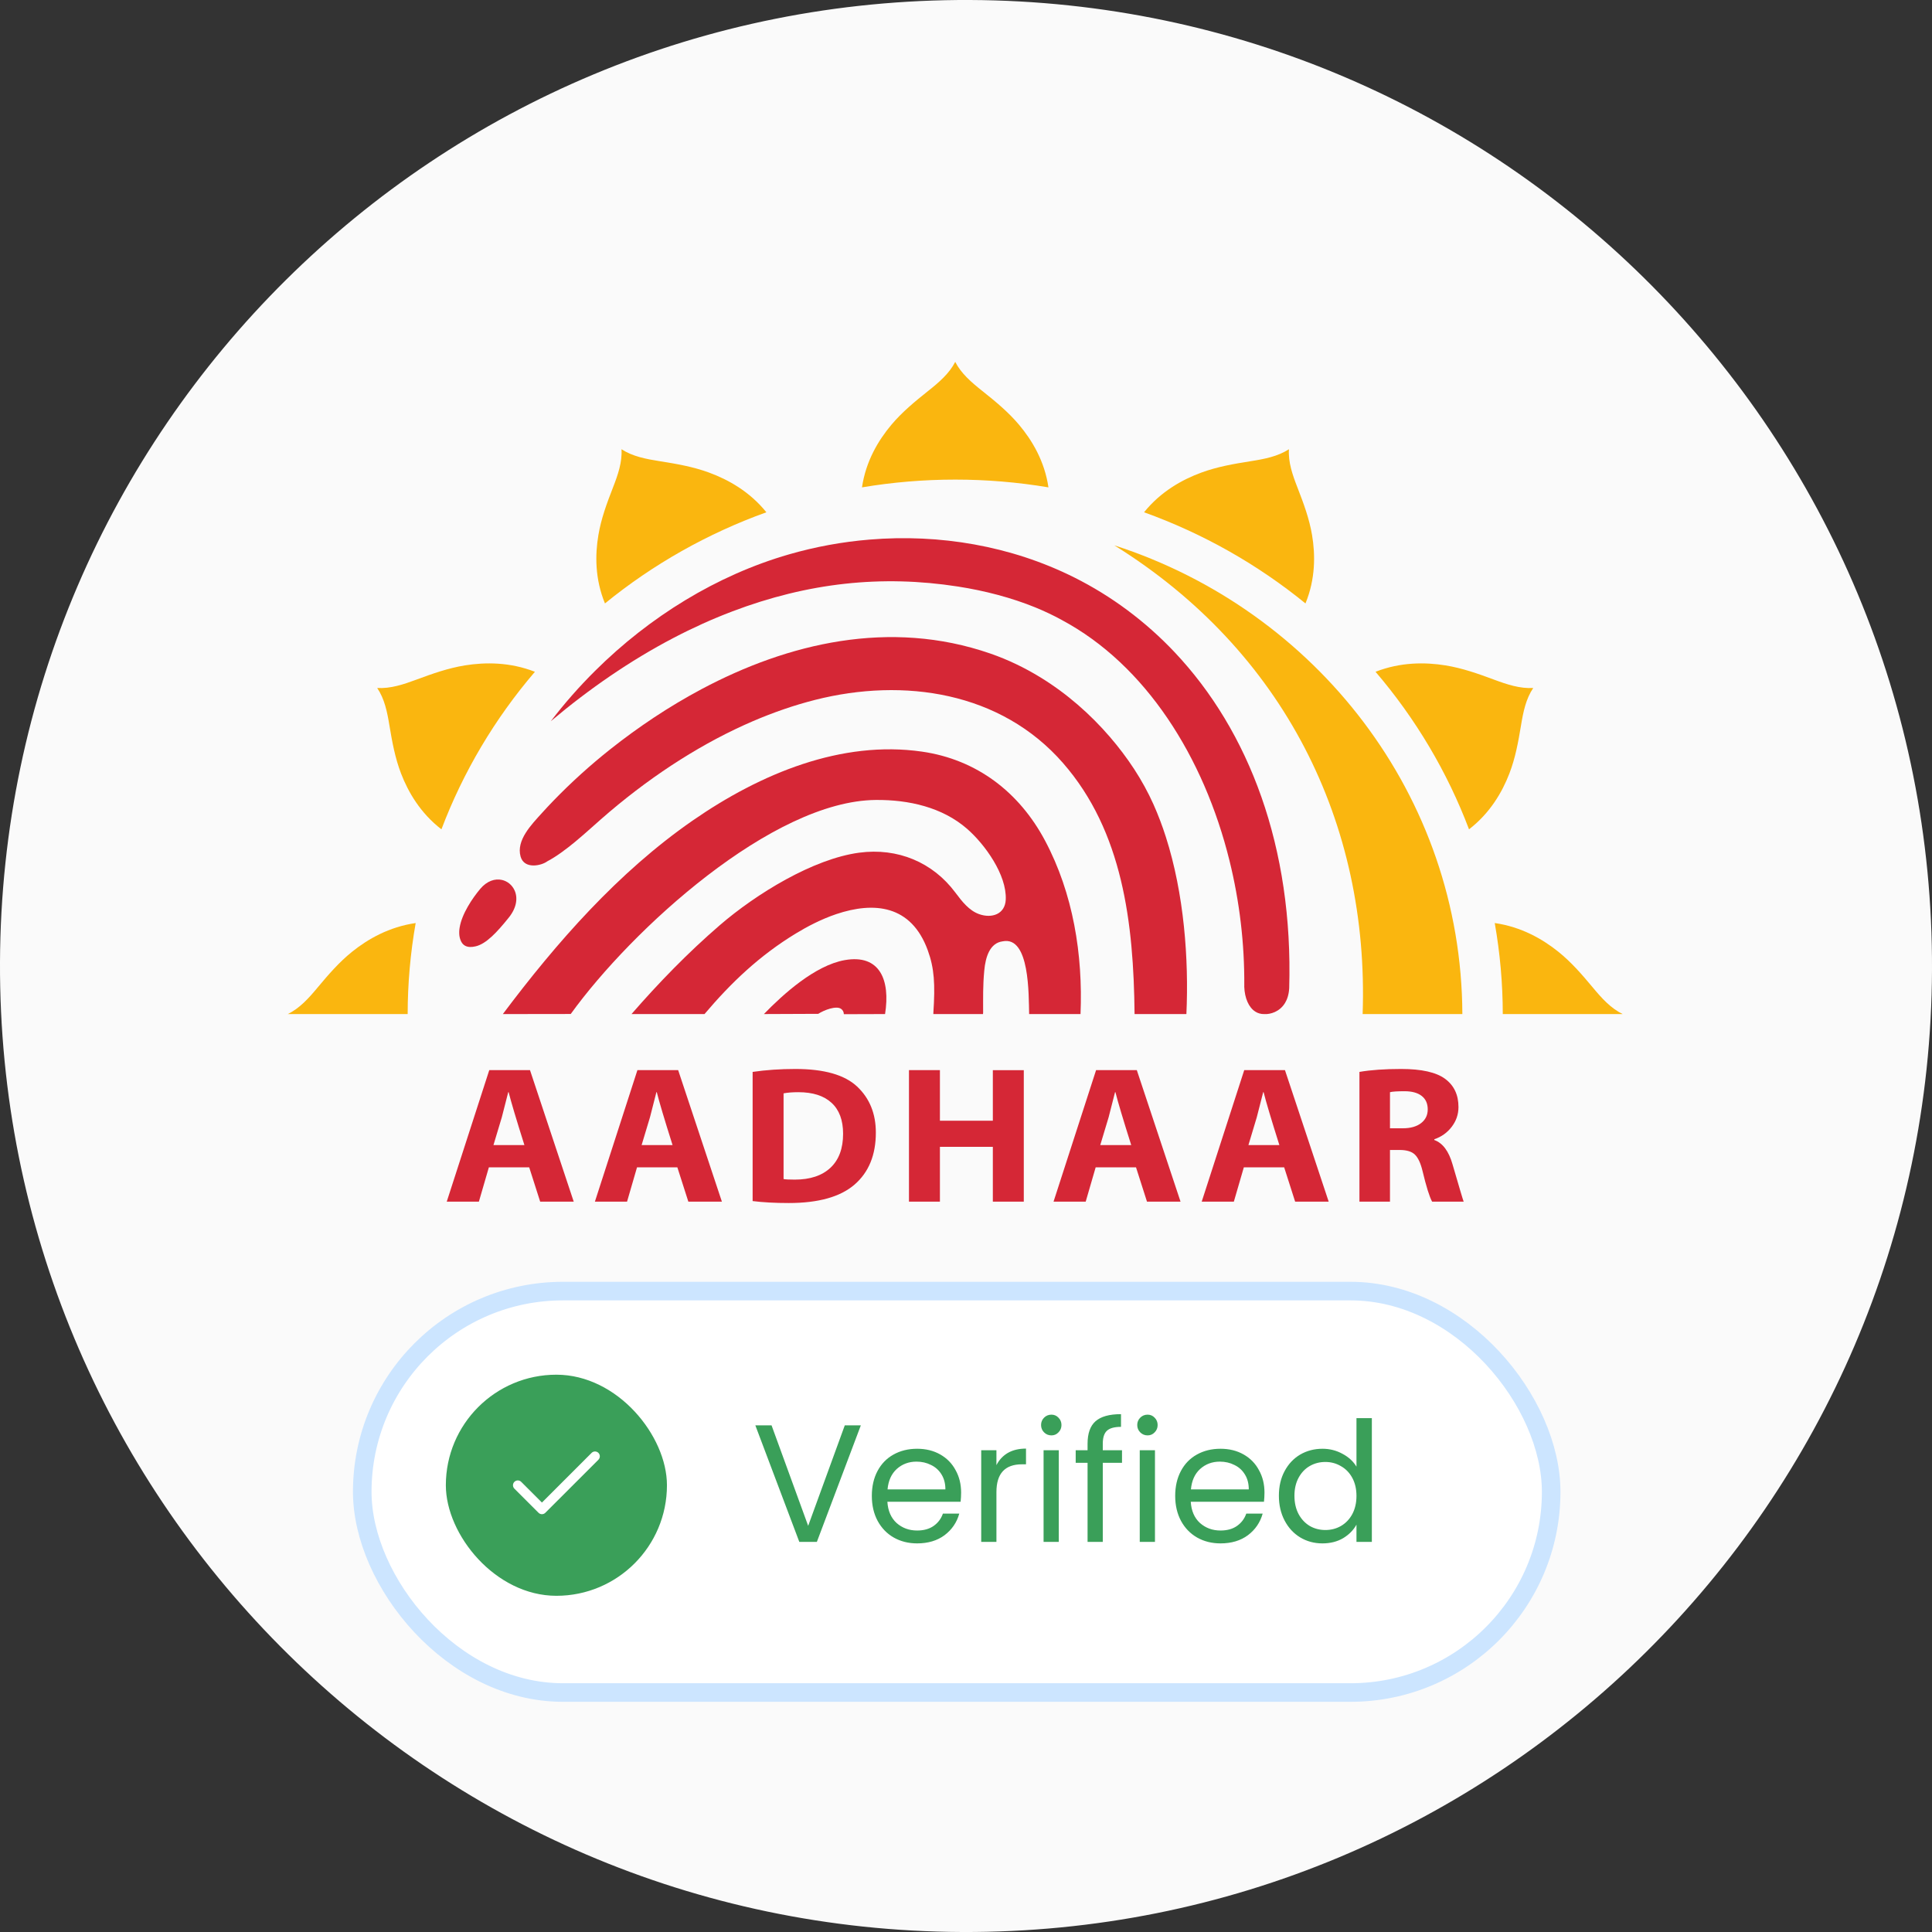
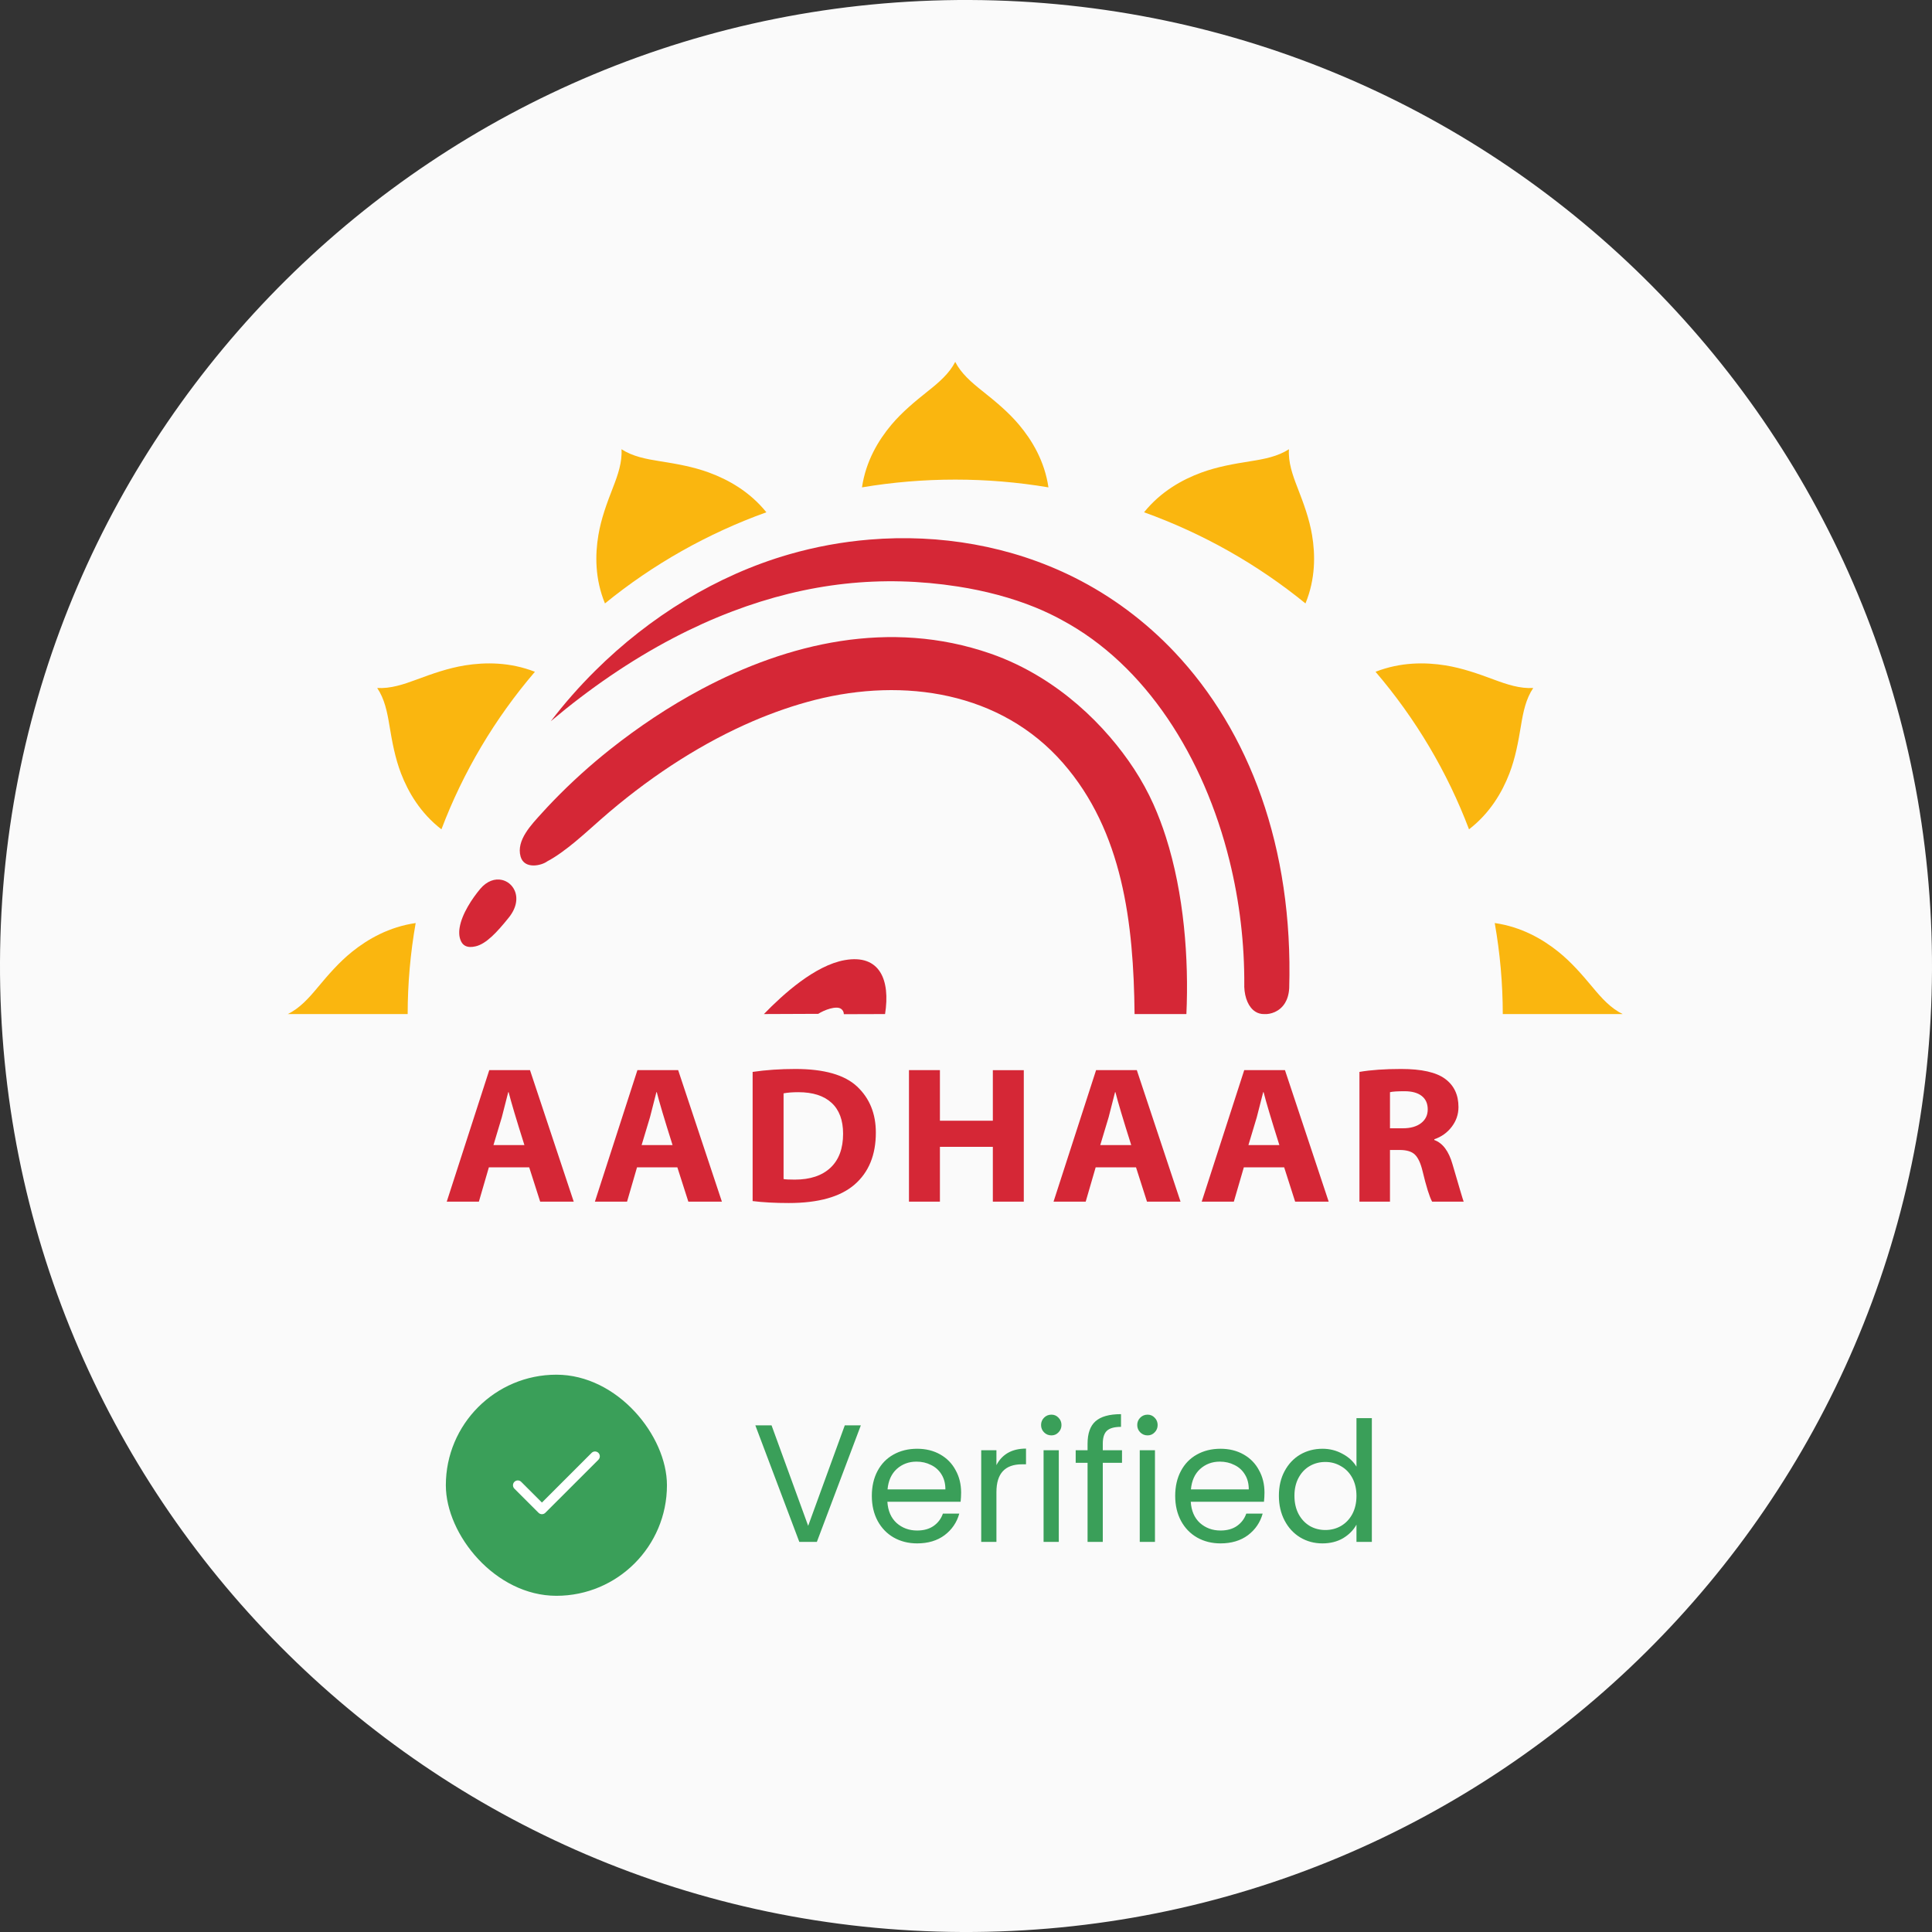
<svg xmlns="http://www.w3.org/2000/svg" width="104" height="104" viewBox="0 0 104 104" fill="none">
  <rect x="0" y="0" width="104" height="104" fill="#333333" stroke="none" />
  <path d="M104 52.215C103.881 80.933 80.504 104.118 51.785 104C23.067 103.881 -0.118 80.504 0 51.785C0.119 23.067 23.496 -0.118 52.215 0C80.933 0.119 104.118 23.496 104 52.215Z" fill="#FAFAFA" />
  <g clip-path="url(#clip0_2_40)">
    <path d="M82.535 37.034C82.14 37.617 81.996 38.32 81.876 39.052C81.728 39.944 81.573 40.8 81.25 41.639C80.862 42.645 80.211 43.766 79.078 44.643C77.909 41.555 76.206 38.687 74.045 36.162C75.395 35.635 76.721 35.643 77.81 35.818C78.716 35.965 79.552 36.261 80.416 36.582C81.125 36.846 81.82 37.076 82.534 37.034H82.535ZM69.383 24.183L69.383 24.184L69.384 24.184C69.34 24.882 69.575 25.561 69.846 26.253C70.174 27.098 70.478 27.915 70.628 28.8C70.807 29.866 70.816 31.162 70.274 32.483C67.686 30.374 64.747 28.714 61.585 27.576C62.484 26.46 63.636 25.819 64.67 25.439C65.529 25.124 66.405 24.972 67.318 24.827C68.067 24.71 68.786 24.57 69.383 24.183ZM80.462 49.687C81.892 49.894 83.029 50.546 83.879 51.227C84.588 51.796 85.16 52.461 85.745 53.162C86.223 53.736 86.707 54.275 87.348 54.587H80.895C80.893 52.945 80.748 51.306 80.462 49.687ZM33.455 24.184L33.456 24.184V24.183C34.053 24.57 34.772 24.709 35.521 24.827C36.434 24.971 37.309 25.124 38.169 25.439C39.202 25.819 40.355 26.46 41.254 27.576C38.092 28.714 35.152 30.374 32.565 32.483C32.023 31.162 32.031 29.866 32.212 28.8C32.361 27.915 32.664 27.098 32.993 26.253C33.263 25.56 33.499 24.882 33.455 24.184ZM20.304 37.034L20.305 37.034L20.305 37.034C21.019 37.076 21.714 36.846 22.423 36.582C23.287 36.261 24.123 35.965 25.029 35.818C26.119 35.643 27.444 35.635 28.795 36.162C26.633 38.687 24.931 41.556 23.762 44.643C22.628 43.766 21.977 42.645 21.589 41.639C21.267 40.8 21.111 39.944 20.963 39.052C20.843 38.32 20.7 37.618 20.304 37.034ZM15.492 54.587C16.132 54.275 16.616 53.737 17.094 53.162C17.678 52.462 18.251 51.797 18.96 51.227C19.81 50.546 20.947 49.894 22.376 49.688C22.091 51.306 21.946 52.945 21.945 54.587H15.492ZM51.42 19.48V19.481L51.42 19.48C51.739 20.106 52.291 20.579 52.879 21.047C53.596 21.618 54.277 22.177 54.859 22.87C55.561 23.706 56.232 24.825 56.438 26.235C54.781 25.957 53.102 25.817 51.42 25.817C49.709 25.817 48.032 25.961 46.401 26.235C46.608 24.825 47.279 23.706 47.98 22.87C48.563 22.177 49.244 21.618 49.96 21.047C50.549 20.579 51.1 20.106 51.42 19.48Z" fill="#FAB60F" />
    <path d="M45.425 54.594L47.643 54.587C47.934 52.757 47.365 51.348 45.47 51.684C43.873 51.967 42.158 53.517 41.122 54.587L44.046 54.575C44.371 54.366 45.009 54.127 45.271 54.304C45.369 54.371 45.42 54.466 45.425 54.594Z" fill="#D52736" />
-     <path d="M55.399 54.587H58.165C58.297 51.395 57.771 48.098 56.252 45.246C54.87 42.65 52.587 40.886 49.63 40.46C45.314 39.838 40.959 41.623 37.277 44.177C33.269 46.958 29.96 50.735 27.068 54.588L30.723 54.583C34.013 50.025 41.581 43.107 47.148 43.062C48.922 43.047 50.726 43.454 52.06 44.617C53.026 45.46 54.198 47.096 54.14 48.424C54.106 49.211 53.391 49.453 52.706 49.208C52.173 49.019 51.797 48.543 51.424 48.043C50.212 46.418 48.323 45.623 46.251 45.9C43.779 46.23 40.715 48.105 38.738 49.811C37.034 51.282 35.469 52.892 33.994 54.588H37.923C39.363 52.889 40.884 51.44 42.839 50.25C43.458 49.873 44.219 49.475 45.02 49.206C47.04 48.528 49.051 48.7 49.943 51.157C50.294 52.123 50.346 52.971 50.243 54.524V54.588H52.915L52.922 54.508C52.924 53.657 52.905 53.084 52.984 52.241C53.051 51.514 53.282 50.762 53.973 50.672C55.44 50.372 55.37 53.562 55.399 54.588V54.587Z" fill="#D52736" />
    <path d="M61.074 54.587H63.864C63.999 51.626 63.739 48.116 62.758 45.052C62.569 44.457 62.347 43.872 62.093 43.301C61.499 41.977 60.7 40.778 59.747 39.67C58.688 38.44 57.427 37.333 56.005 36.462C55.583 36.203 55.148 35.966 54.7 35.752V35.752C54.251 35.537 53.79 35.347 53.319 35.184L53.317 35.183C47.885 33.298 42.39 34.639 37.781 37.088C36.894 37.561 36.03 38.076 35.194 38.631C34.389 39.166 33.606 39.734 32.85 40.334L32.849 40.335C31.771 41.19 30.751 42.113 29.796 43.098C29.582 43.319 29.372 43.544 29.167 43.771C28.619 44.379 27.774 45.23 28.024 46.11C28.223 46.809 29.145 46.603 29.466 46.362C29.959 46.104 30.5 45.694 30.964 45.311C31.591 44.792 32.183 44.234 32.804 43.708C35.316 41.58 37.935 39.939 40.514 38.828C41.067 38.59 41.63 38.372 42.2 38.176C42.748 37.987 43.304 37.821 43.866 37.678L43.868 37.677C48.668 36.46 53.883 37.249 57.221 41.073C60.438 44.757 61.025 49.687 61.074 54.588V54.587ZM26.461 50.424C26.761 50.15 27.066 49.794 27.384 49.399C27.83 48.847 27.875 48.312 27.698 47.926C27.635 47.786 27.539 47.661 27.419 47.562C27.302 47.467 27.164 47.4 27.016 47.366C26.653 47.285 26.219 47.412 25.85 47.85C25.434 48.345 24.858 49.193 24.741 49.942C24.718 50.076 24.714 50.212 24.727 50.347C24.742 50.472 24.776 50.59 24.833 50.698L24.834 50.699C24.928 50.875 25.086 50.968 25.297 50.976C25.341 50.977 25.389 50.975 25.439 50.97C25.489 50.965 25.542 50.955 25.599 50.942V50.942L25.602 50.942C25.887 50.875 26.171 50.688 26.461 50.423V50.424Z" fill="#D52736" />
    <path d="M68.053 54.588L68.073 54.588H68.082C68.374 54.604 68.881 54.472 69.173 53.991C69.231 53.894 69.282 53.784 69.319 53.659C69.358 53.532 69.385 53.388 69.396 53.226L69.398 53.193C69.62 45.622 67.247 39.354 63.218 35.096C62.443 34.276 61.596 33.523 60.687 32.846C59.788 32.176 58.83 31.586 57.824 31.082H57.823L57.807 31.074L57.807 31.074C54.42 29.383 50.58 28.733 46.81 29.046C45.34 29.167 43.887 29.434 42.472 29.842L42.462 29.845C38.586 30.965 34.978 33.19 32.038 36.108C31.18 36.959 30.382 37.867 29.65 38.823C31.712 37.085 33.923 35.56 36.237 34.349C36.753 34.078 37.277 33.823 37.808 33.582C38.333 33.344 38.866 33.123 39.406 32.918L39.407 32.917L39.409 32.916C41.453 32.14 43.468 31.645 45.483 31.424C47.499 31.203 49.515 31.255 51.563 31.573C53.021 31.8 54.444 32.173 55.725 32.694C55.974 32.796 56.218 32.903 56.458 33.017C56.694 33.129 56.927 33.248 57.155 33.373H57.156L57.159 33.375L57.159 33.376C61.671 35.79 64.806 40.744 66.186 46.337C66.728 48.536 66.995 50.791 66.98 53.053V53.054L66.979 53.119C67.002 53.725 67.215 54.231 67.579 54.459C67.647 54.502 67.72 54.535 67.798 54.556H67.799C67.879 54.579 67.963 54.59 68.053 54.588Z" fill="#D52736" />
-     <path d="M59.985 29.356C70.834 32.858 78.674 42.826 78.719 54.588H73.351C73.707 44.314 69.118 35.04 59.985 29.356Z" fill="#FAB60F" />
    <path d="M28.487 62.837H26.316L25.778 64.686H24.048L26.337 57.606H28.53L30.884 64.686H29.078L28.487 62.837ZM26.563 61.64H28.229C27.792 60.257 27.509 59.308 27.38 58.793H27.358L27.014 60.138L26.563 61.64ZM36.462 62.837H34.291L33.754 64.686H32.023L34.312 57.606H36.506L38.86 64.686H37.054L36.462 62.837ZM34.538 61.64H36.204C35.767 60.257 35.484 59.308 35.355 58.793H35.334L34.99 60.138L34.538 61.64ZM40.514 64.654V57.701C41.231 57.596 41.998 57.543 42.815 57.543C44.359 57.543 45.468 57.858 46.14 58.49C46.812 59.123 47.147 59.949 47.147 60.968C47.147 62.172 46.765 63.105 46 63.767C45.235 64.428 44.054 64.759 42.46 64.759C41.722 64.759 41.073 64.724 40.514 64.654ZM42.18 58.856V63.468C42.273 63.489 42.474 63.499 42.782 63.499C43.61 63.499 44.251 63.285 44.705 62.86C45.158 62.434 45.384 61.825 45.384 61.031C45.384 60.302 45.178 59.747 44.764 59.366C44.35 58.984 43.754 58.793 42.976 58.793C42.65 58.793 42.385 58.815 42.18 58.856ZM48.93 57.606H50.596V60.327H53.445V57.607H55.111V64.686H53.445V61.734H50.596V64.686H48.93V57.606ZM61.152 62.837H58.98L58.443 64.686H56.712L59.002 57.606H61.195L63.549 64.686H61.743L61.152 62.837ZM59.227 61.64H60.894C60.457 60.257 60.173 59.308 60.044 58.793H60.023L59.679 60.138L59.227 61.64ZM69.127 62.837H66.956L66.418 64.686H64.688L66.977 57.606H69.17L71.524 64.686H69.718L69.127 62.837ZM67.203 61.64H68.869C68.432 60.257 68.149 59.308 68.02 58.793H67.998L67.654 60.138L67.203 61.64ZM73.179 64.686V57.701C73.788 57.596 74.537 57.543 75.425 57.543C76.522 57.543 77.31 57.72 77.79 58.074C78.27 58.428 78.51 58.934 78.51 59.592C78.51 59.984 78.39 60.337 78.148 60.654C77.913 60.967 77.586 61.201 77.21 61.325V61.367C77.661 61.531 77.987 61.965 78.188 62.669C78.557 63.936 78.757 64.609 78.79 64.686H77.091C76.948 64.423 76.776 63.874 76.576 63.037C76.475 62.617 76.339 62.323 76.167 62.155C75.995 61.986 75.719 61.903 75.339 61.903H74.823V64.686H73.179V64.686ZM74.823 58.793V60.736H75.511C75.927 60.736 76.255 60.644 76.495 60.46C76.735 60.276 76.855 60.029 76.855 59.718C76.855 59.406 76.748 59.164 76.531 58.995C76.314 58.825 76.006 58.741 75.608 58.741C75.218 58.741 74.956 58.758 74.823 58.793Z" fill="#D52736" />
  </g>
-   <rect x="19.5" y="69.5" width="64" height="21.609" rx="10.804" fill="white" stroke="#CCE5FF" />
  <path d="M46.339 76.727L43.972 83H43.027L40.66 76.727H41.533L43.504 82.136L45.475 76.727H46.339ZM51.737 80.345C51.737 80.501 51.728 80.666 51.71 80.84H47.768C47.798 81.326 47.963 81.707 48.263 81.983C48.569 82.253 48.938 82.388 49.37 82.388C49.724 82.388 50.018 82.307 50.252 82.145C50.492 81.977 50.66 81.755 50.756 81.479H51.638C51.506 81.953 51.242 82.34 50.846 82.64C50.45 82.934 49.958 83.081 49.37 83.081C48.902 83.081 48.482 82.976 48.11 82.766C47.744 82.556 47.456 82.259 47.246 81.875C47.036 81.485 46.931 81.035 46.931 80.525C46.931 80.015 47.033 79.568 47.237 79.184C47.441 78.8 47.726 78.506 48.092 78.302C48.464 78.092 48.89 77.987 49.37 77.987C49.838 77.987 50.252 78.089 50.612 78.293C50.972 78.497 51.248 78.779 51.44 79.139C51.638 79.493 51.737 79.895 51.737 80.345ZM50.891 80.174C50.891 79.862 50.822 79.595 50.684 79.373C50.546 79.145 50.357 78.974 50.117 78.86C49.883 78.74 49.622 78.68 49.334 78.68C48.92 78.68 48.566 78.812 48.272 79.076C47.984 79.34 47.819 79.706 47.777 80.174H50.891ZM53.638 78.869C53.782 78.587 53.986 78.368 54.249 78.212C54.52 78.056 54.846 77.978 55.23 77.978V78.824H55.014C54.096 78.824 53.638 79.322 53.638 80.318V83H52.819V78.068H53.638V78.869ZM56.599 77.267C56.443 77.267 56.311 77.213 56.203 77.105C56.095 76.997 56.041 76.865 56.041 76.709C56.041 76.553 56.095 76.421 56.203 76.313C56.311 76.205 56.443 76.151 56.599 76.151C56.749 76.151 56.875 76.205 56.977 76.313C57.085 76.421 57.139 76.553 57.139 76.709C57.139 76.865 57.085 76.997 56.977 77.105C56.875 77.213 56.749 77.267 56.599 77.267ZM56.995 78.068V83H56.176V78.068H56.995ZM60.398 78.743H59.363V83H58.544V78.743H57.905V78.068H58.544V77.717C58.544 77.165 58.685 76.763 58.967 76.511C59.255 76.253 59.714 76.124 60.344 76.124V76.808C59.984 76.808 59.729 76.88 59.579 77.024C59.435 77.162 59.363 77.393 59.363 77.717V78.068H60.398V78.743ZM61.776 77.267C61.62 77.267 61.488 77.213 61.38 77.105C61.272 76.997 61.218 76.865 61.218 76.709C61.218 76.553 61.272 76.421 61.38 76.313C61.488 76.205 61.62 76.151 61.776 76.151C61.926 76.151 62.052 76.205 62.154 76.313C62.262 76.421 62.316 76.553 62.316 76.709C62.316 76.865 62.262 76.997 62.154 77.105C62.052 77.213 61.926 77.267 61.776 77.267ZM62.172 78.068V83H61.353V78.068H62.172ZM68.067 80.345C68.067 80.501 68.058 80.666 68.04 80.84H64.099C64.129 81.326 64.293 81.707 64.594 81.983C64.9 82.253 65.269 82.388 65.701 82.388C66.055 82.388 66.349 82.307 66.582 82.145C66.823 81.977 66.99 81.755 67.087 81.479H67.969C67.837 81.953 67.573 82.34 67.177 82.64C66.781 82.934 66.288 83.081 65.701 83.081C65.233 83.081 64.812 82.976 64.441 82.766C64.075 82.556 63.786 82.259 63.577 81.875C63.367 81.485 63.261 81.035 63.261 80.525C63.261 80.015 63.364 79.568 63.568 79.184C63.772 78.8 64.056 78.506 64.422 78.302C64.794 78.092 65.221 77.987 65.701 77.987C66.168 77.987 66.582 78.089 66.942 78.293C67.302 78.497 67.579 78.779 67.77 79.139C67.969 79.493 68.067 79.895 68.067 80.345ZM67.222 80.174C67.222 79.862 67.153 79.595 67.014 79.373C66.876 79.145 66.688 78.974 66.448 78.86C66.213 78.74 65.953 78.68 65.665 78.68C65.251 78.68 64.897 78.812 64.603 79.076C64.314 79.34 64.15 79.706 64.108 80.174H67.222ZM68.843 80.516C68.843 80.012 68.945 79.571 69.149 79.193C69.353 78.809 69.632 78.512 69.986 78.302C70.346 78.092 70.748 77.987 71.192 77.987C71.576 77.987 71.933 78.077 72.263 78.257C72.593 78.431 72.845 78.662 73.019 78.95V76.34H73.847V83H73.019V82.073C72.857 82.367 72.617 82.61 72.299 82.802C71.981 82.988 71.609 83.081 71.183 83.081C70.745 83.081 70.346 82.973 69.986 82.757C69.632 82.541 69.353 82.238 69.149 81.848C68.945 81.458 68.843 81.014 68.843 80.516ZM73.019 80.525C73.019 80.153 72.944 79.829 72.794 79.553C72.644 79.277 72.44 79.067 72.182 78.923C71.93 78.773 71.651 78.698 71.345 78.698C71.039 78.698 70.76 78.77 70.508 78.914C70.256 79.058 70.055 79.268 69.905 79.544C69.755 79.82 69.68 80.144 69.68 80.516C69.68 80.894 69.755 81.224 69.905 81.506C70.055 81.782 70.256 81.995 70.508 82.145C70.76 82.289 71.039 82.361 71.345 82.361C71.651 82.361 71.93 82.289 72.182 82.145C72.44 81.995 72.644 81.782 72.794 81.506C72.944 81.224 73.019 80.897 73.019 80.525Z" fill="#3A9F59" />
  <rect x="24" y="74" width="11.902" height="11.902" rx="5.951" fill="#3A9F59" />
  <path fill-rule="evenodd" clip-rule="evenodd" d="M32.213 78.209C32.314 78.311 32.314 78.475 32.213 78.577L29.356 81.433C29.255 81.535 29.09 81.535 28.989 81.433L27.69 80.135C27.589 80.034 27.589 79.869 27.69 79.768C27.791 79.666 27.956 79.666 28.057 79.768L29.172 80.883L31.846 78.209C31.947 78.108 32.111 78.108 32.213 78.209Z" fill="white" />
  <defs>
    <clipPath id="clip0_2_40">
      <rect width="73" height="46" fill="white" transform="translate(15 19)" />
    </clipPath>
  </defs>
</svg>